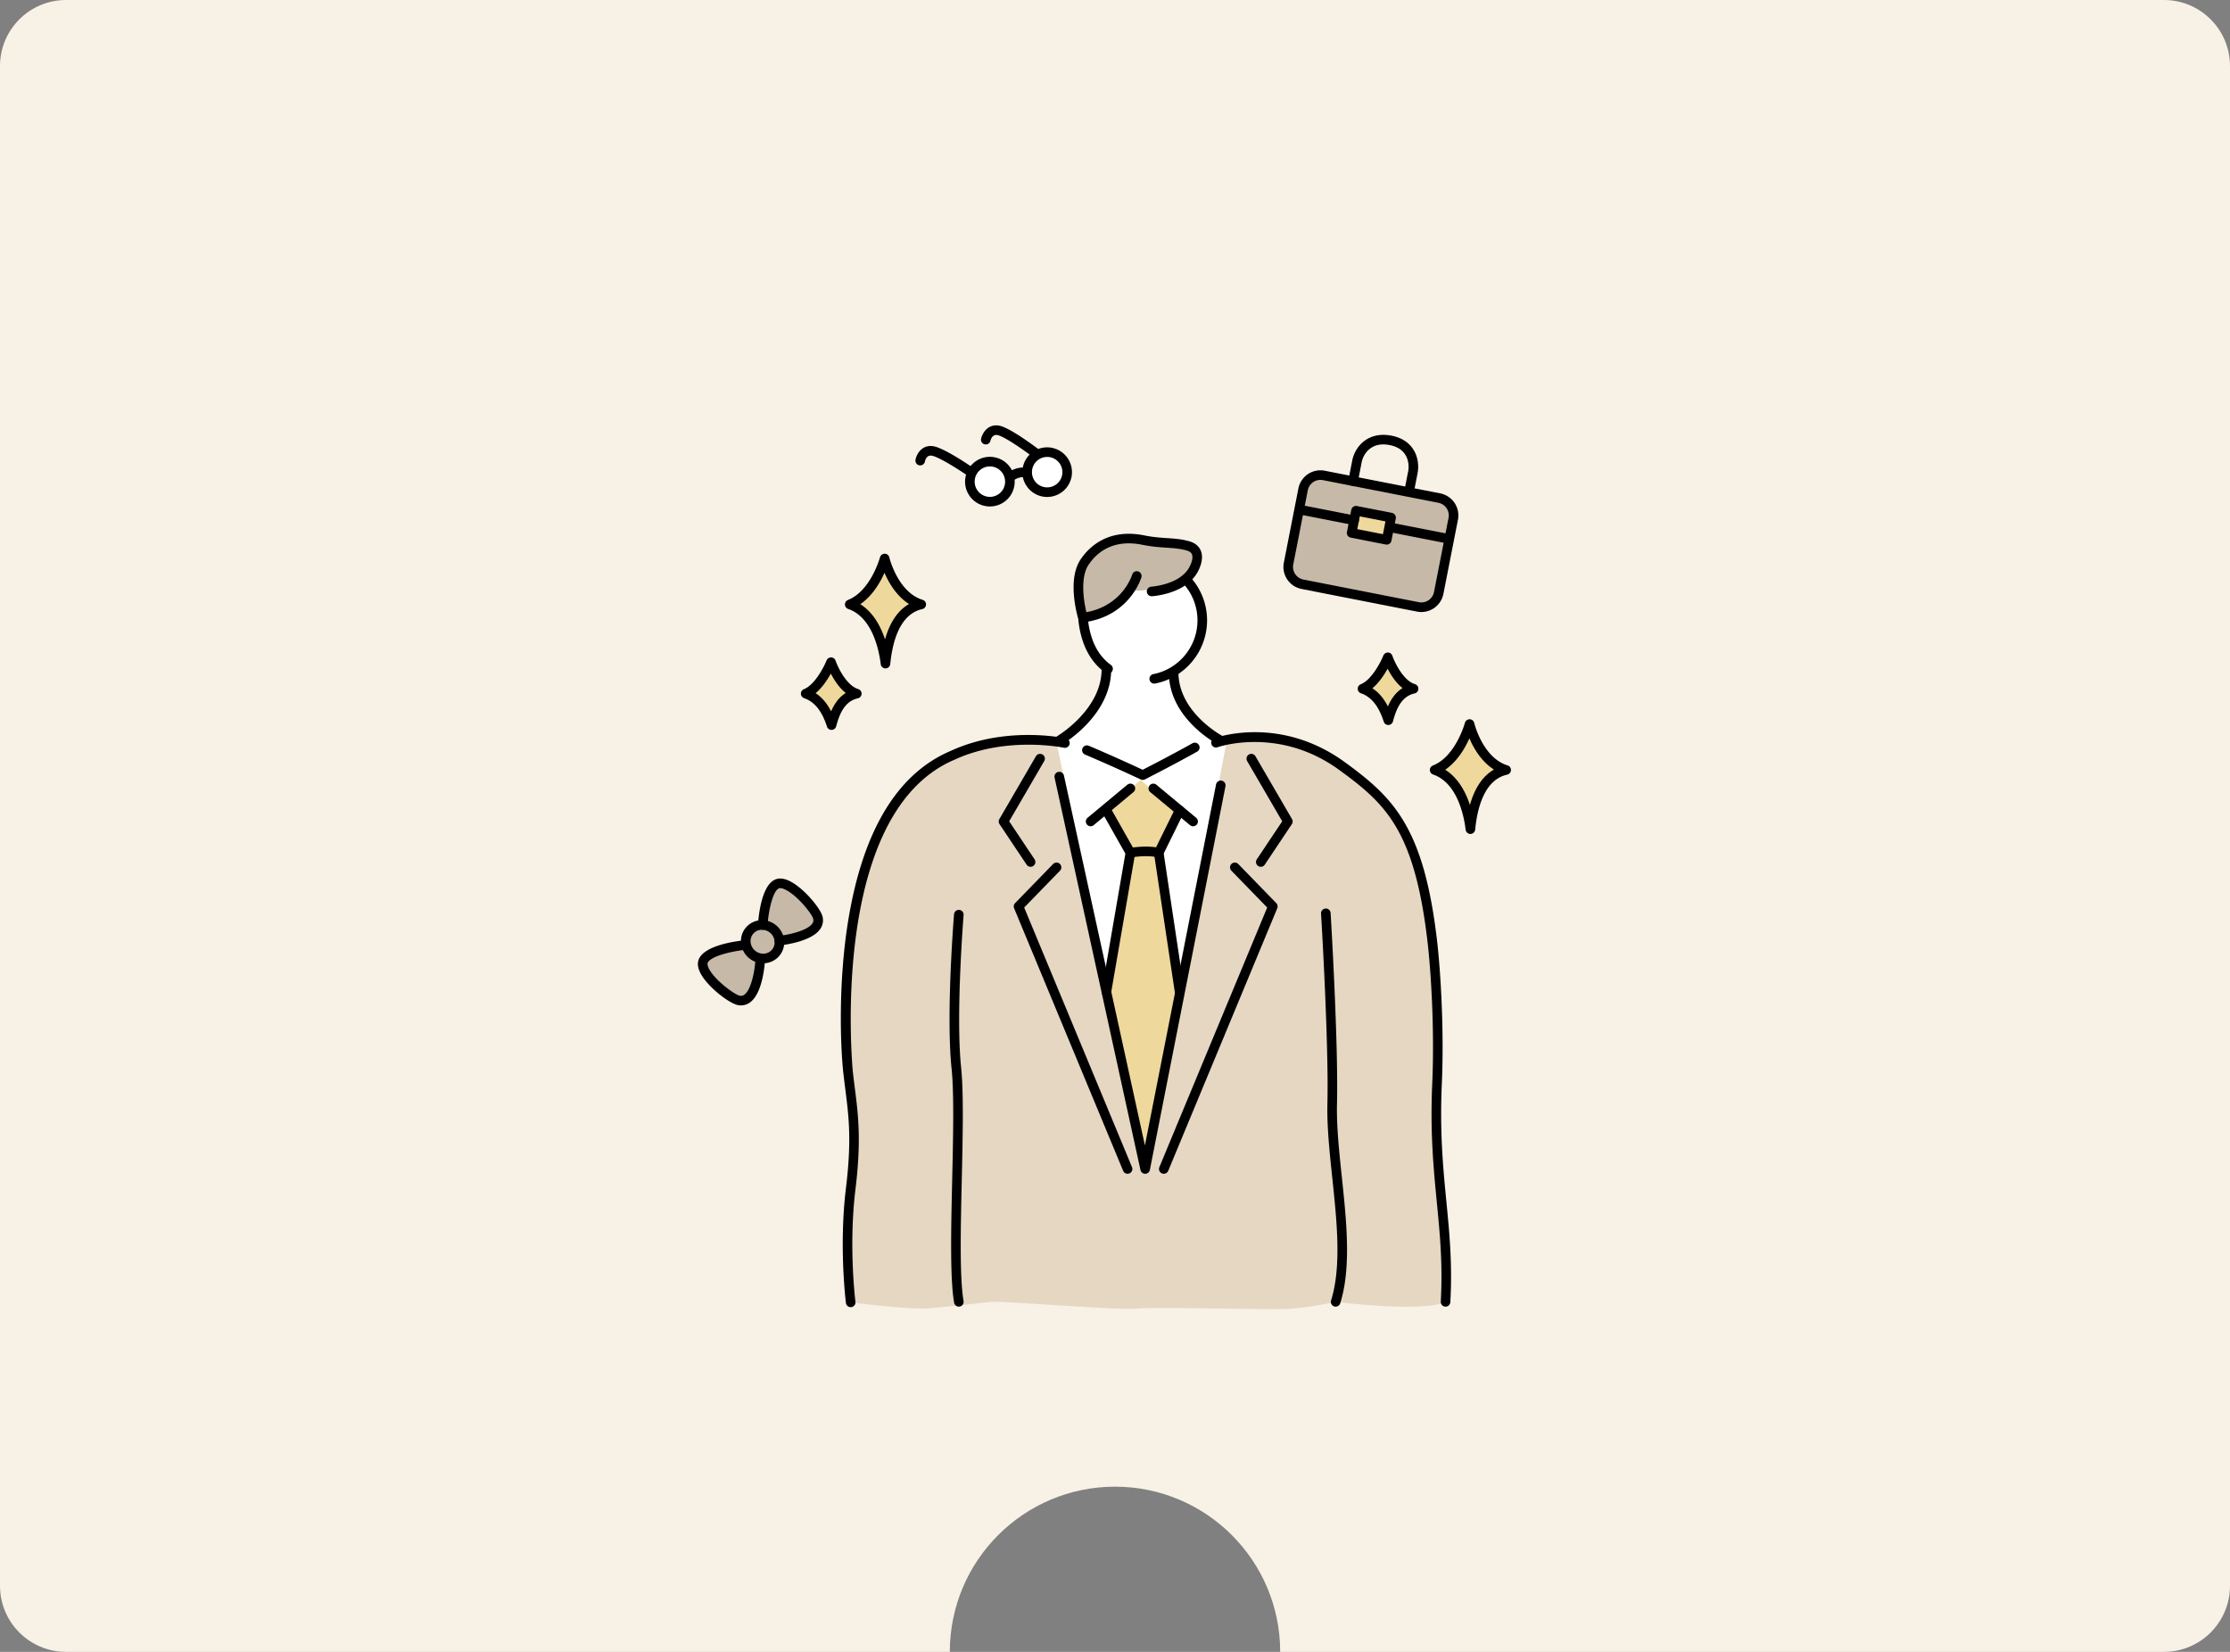
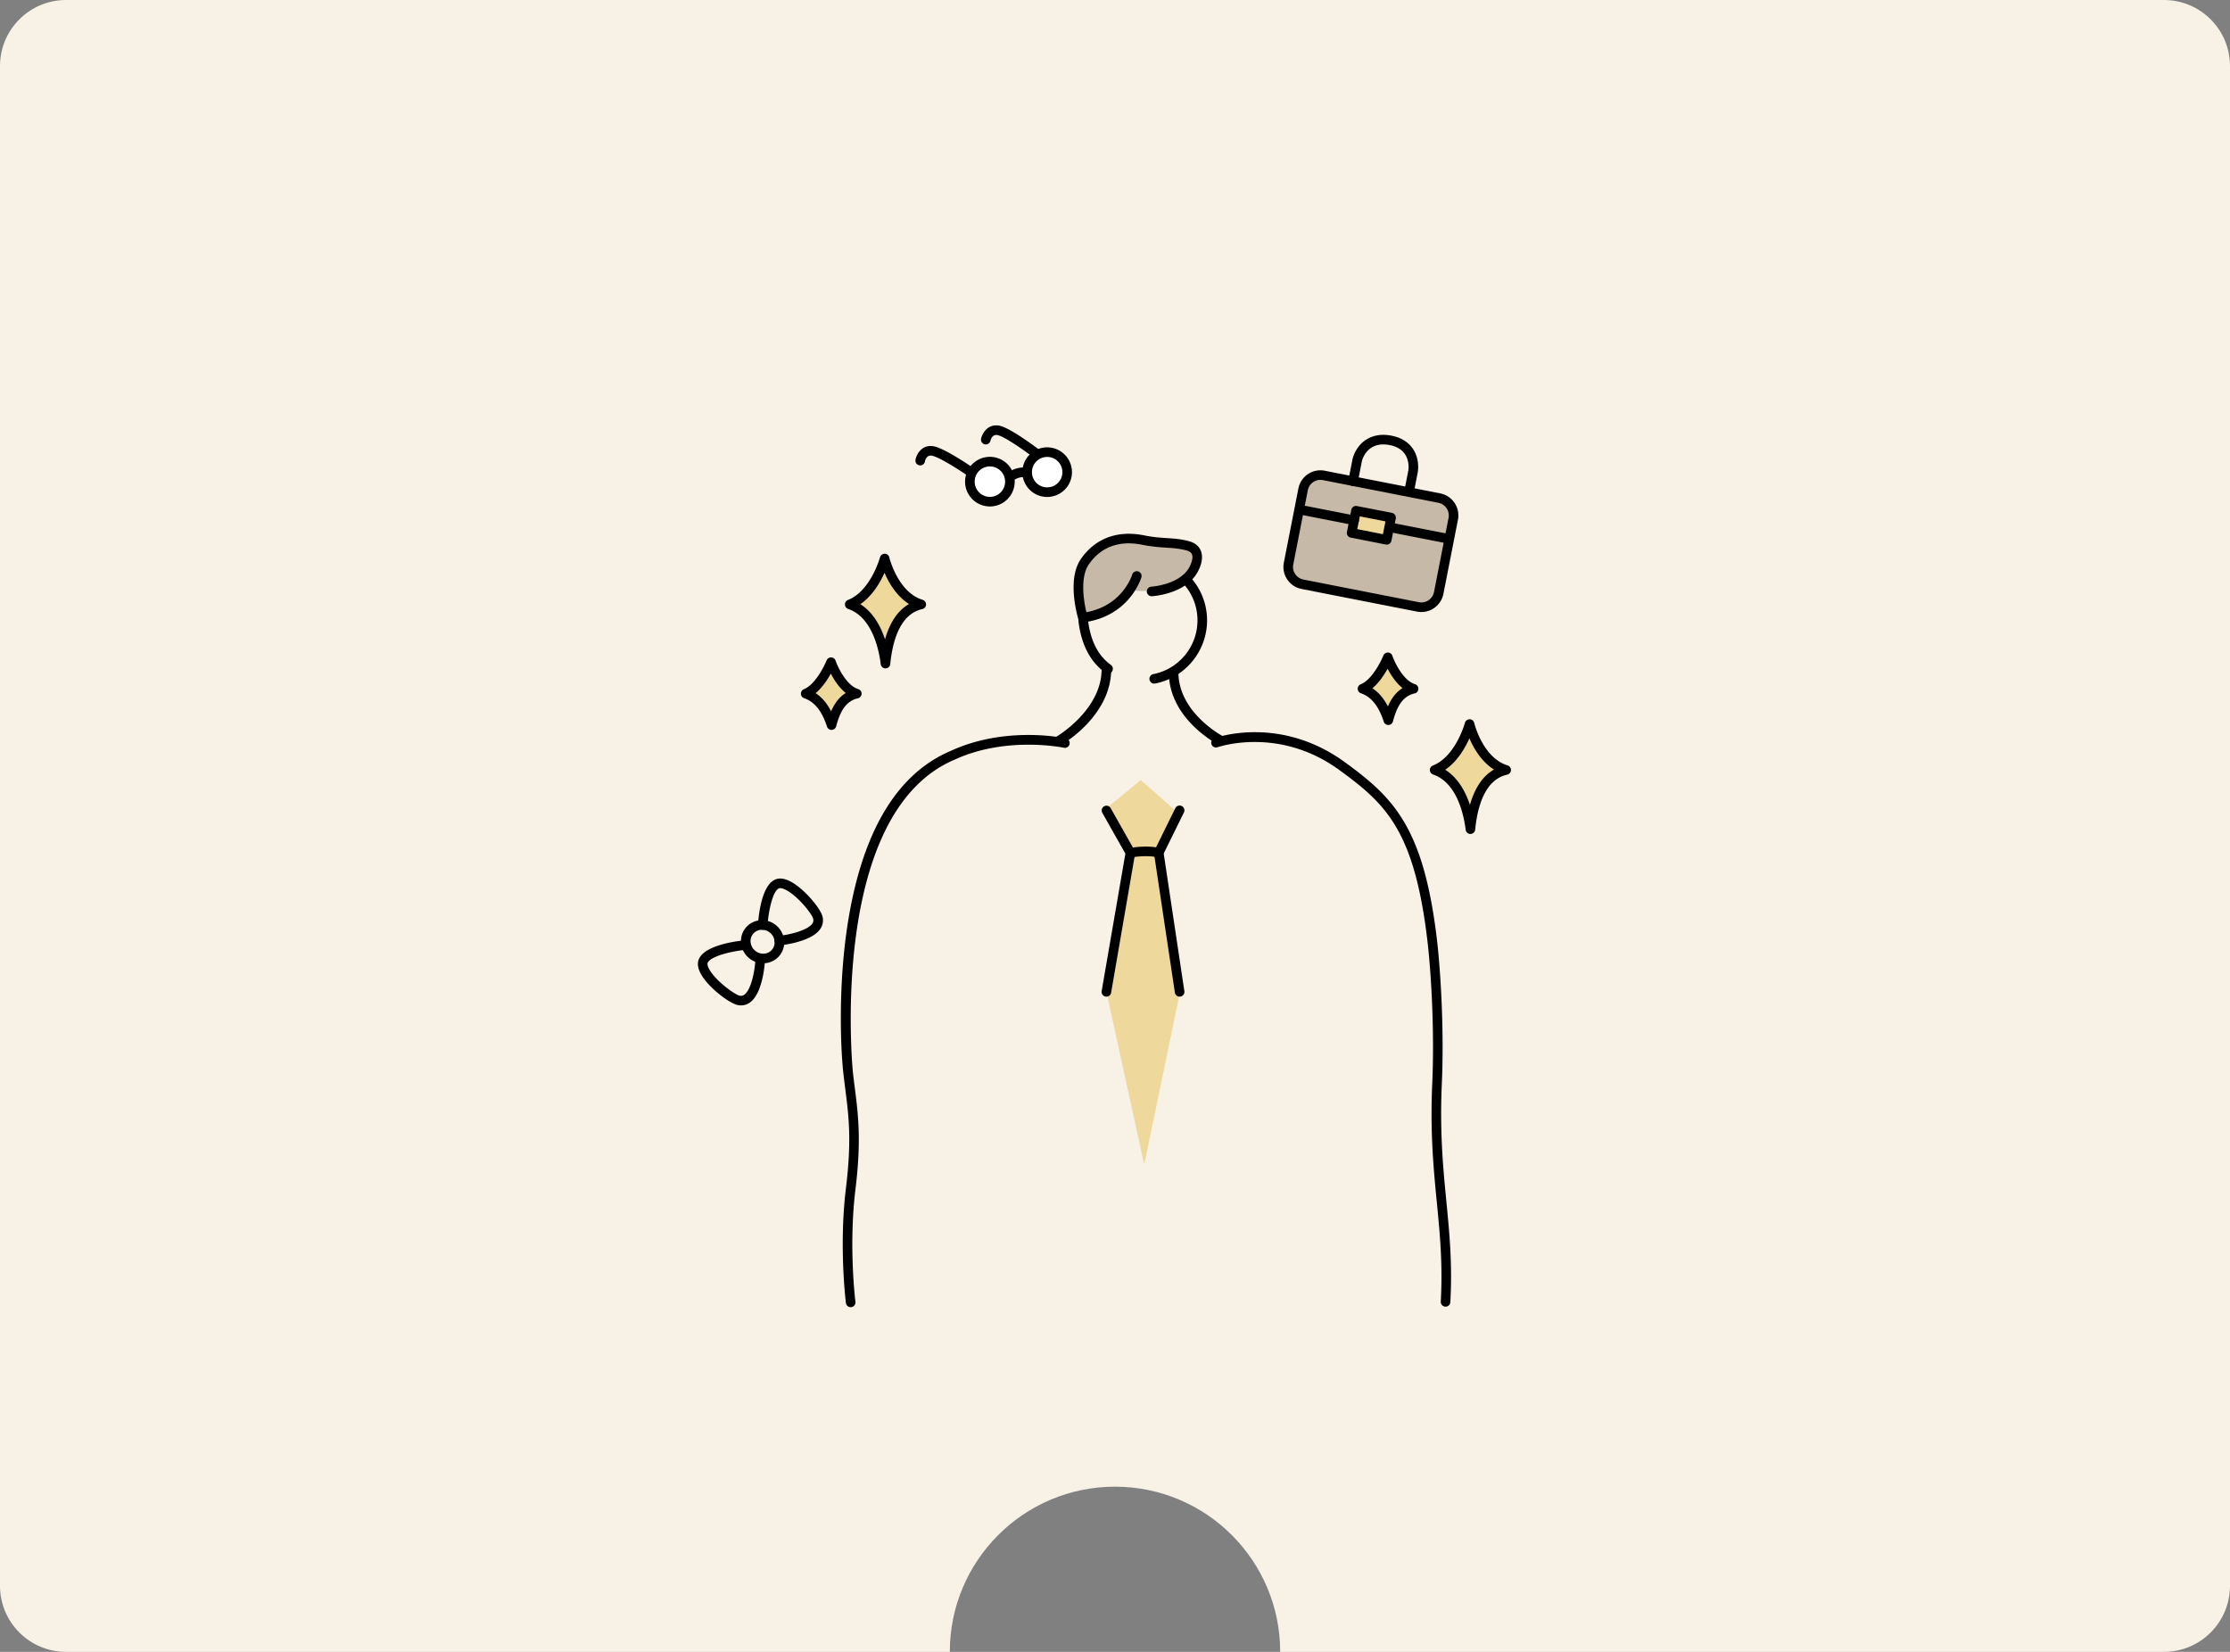
<svg xmlns="http://www.w3.org/2000/svg" width="540" height="400" fill="none">
  <rect width="100%" height="100%" fill="#808080" stroke="none" />
  <path fill-rule="evenodd" clip-rule="evenodd" d="M16 0C7.163 0 0 7.163 0 16v368c0 8.837 7.163 16 16 16h214c0-22.091 17.909-40 40-40s40 17.909 40 40h214c8.837 0 16-7.163 16-16V16c0-8.837-7.163-16-16-16H16z" fill="#F8F1E6" />
  <path d="M213.977 136.019s-3.258 8.959-8.211 10.34c4.196 2.852 7.644 5.473 8.211 13.99 1.376-4.963 3.647-13.605 8.269-14.295-4.797-2.891-6.107-4.768-8.269-10.035zm-13.251 24.67s3.257 7.17 6.25 7.278c-4.138 2.397-5.619 7.617-5.619 7.617s-2.633-6.845-6.253-7.617c3.685-1.829 5.622-7.278 5.622-7.278zm155.308 15.199s-3.258 8.959-8.212 10.34c4.197 2.853 7.645 5.473 8.212 13.99 1.376-4.962 3.646-13.605 8.269-14.295-4.797-2.891-6.107-4.767-8.269-10.035zm-20.232-16.555s3.257 7.169 6.25 7.277c-4.137 2.397-5.619 7.618-5.619 7.618s-2.633-6.845-6.253-7.618c3.685-1.828 5.622-7.277 5.622-7.277z" fill="#EFD89C" />
  <path d="M276.875 130.788c-4.296-.346-10.037-.608-12.935 3.665-2.898 4.274-3.314 10.792-1.731 15.098 4.535-1.187 9.044-2.612 11.274-6.626 4.889.57 12.173-.044 14.904-4.047 2.73-4.002 2.769-6.399-1.605-6.911-4.374-.512-9.907-1.179-9.907-1.179zm45.463-15.317c-3.22-.376-6.061-.668-6.999 4.113-.938 4.782-3.096 14.051-3.199 16.306-.103 2.255-.024 4.94 3.894 5.709 3.918.769 23.774 4.771 26.019 5.105 2.246.333 5.715.03 6.333-3.118.617-3.147 3.223-14.957 3.38-17.229.157-2.273-.041-5.121-3.942-5.886l-25.486-5z" fill="#C6B9A7" />
  <path d="M328.668 123.78l-1.369 5.27 8.272 1.515.544-4.88-7.447-1.905z" fill="#EFD89C" />
-   <path d="M255.793 179.592l11.978 59.926 5.956-32.437-5.812-11.333 8.323-6.848 9.082 7.99-4.571 9.277 4.9 34.01 11.47-61.023s-11.564-3.21-12.917-16.338c4.588-4.708 6.93-7.789 6.93-11.439 0-3.65-1.784-9.319-3.809-11.294-2.845 1.956-10.253 3.32-13.839 2.843-2.522 2.942-6.348 6.193-11.273 6.626.316 4.364 2.574 11.139 5.704 12.092-.228 4.64-2.557 12.663-12.122 17.948z" fill="#fff" />
-   <path d="M205.993 315.371s14.282 1.845 19.072 1.437c4.791-.408 12.129-1.296 14.983-1.566 2.854-.269 30.474 2.091 35.367 1.625 4.892-.467 31.671.376 36.788.061 5.117-.315 11.226-1.686 11.226-1.686s21.061 2.681 26.613 0c.166-7.159-.589-31.682-1.378-36.475-.796-5.009-.755-13.105-.639-17.48.116-4.375-.376-21.735-1.042-31.978-.665-10.243-4.376-27.446-12.915-36.169-8.539-8.722-18.773-14.182-25.383-14.65-6.61-.469-11.568.663-11.568.663l-19.814 103.914-21.511-103.476s-13.826-3.725-31.023 6.662c-17.198 10.387-19.671 45.111-19.835 52.812-.164 7.702 2.175 32.278 2.175 37.317 0 5.04-2.567 18.707-2.183 24.138.384 5.43 1.067 14.851 1.067 14.851z" fill="#E5D7C2" />
  <path d="M239.702 120.967a4.336 4.336 0 10.001-8.673 4.336 4.336 0 00-.001 8.673zm13.875-2.298a4.336 4.336 0 10.001-8.673 4.336 4.336 0 00-.001 8.673z" fill="#fff" />
  <path d="M267.914 195.746l5.811 11.333-5.955 32.437 9.304 42.508 8.936-43.139-5.263-32.719 4.571-9.278-9.081-7.99-8.323 6.848z" fill="#EFD89C" />
-   <path d="M184.708 223.986s-2.126-.128-3.368 1.586c-1.242 1.713-1.059 3.317-1.059 3.317s-6.47 1.43-8.16 2.102c-1.69.671-2.384 2.28-1.435 4.193.949 1.914 5.788 6.155 7.112 6.623 1.325.468 3.933-.002 4.683-2.077.751-2.076 2.031-7.338 2.031-7.338s4.189-.837 4.229-4.194c2.751-.894 7.263-1.94 8.284-3.196 1.021-1.256 1.088-3.351-.162-4.918-1.251-1.568-4.982-4.91-6.769-5.713-1.788-.802-3.431.188-4.124 2.786-.693 2.599-1.262 6.829-1.262 6.829z" fill="#C6B9A7" />
  <path d="M279.508 165.535a1.16 1.16 0 01-.223-2.3c6.193-1.214 10.688-6.684 10.688-13.006a13.2 13.2 0 00-3.659-9.144 1.16 1.16 0 111.68-1.601 15.508 15.508 0 014.3 10.745c0 7.429-5.282 13.857-12.562 15.285a1.23 1.23 0 01-.224.021zm-11.192-2.429c-.235 0-.472-.071-.676-.219-3.65-2.621-5.834-6.836-6.492-12.526a1.161 1.161 0 011.019-1.286 1.15 1.15 0 011.287 1.02c.58 5.013 2.443 8.683 5.54 10.908a1.16 1.16 0 01-.678 2.103z" fill="#000" />
-   <path d="M256.505 180.479a1.162 1.162 0 01-.585-2.164c.109-.063 10.833-6.429 10.833-16.24a1.16 1.16 0 112.321 0c0 11.158-11.498 17.963-11.987 18.247a1.162 1.162 0 01-.582.157zm39.105-.001c-.179 0-.36-.041-.53-.129-.492-.253-12.039-6.337-12.039-17.534a1.16 1.16 0 112.321 0c0 9.77 10.674 15.416 10.782 15.472a1.16 1.16 0 01-.534 2.191z" fill="#000" />
+   <path d="M256.505 180.479a1.162 1.162 0 01-.585-2.164c.109-.063 10.833-6.429 10.833-16.24a1.16 1.16 0 112.321 0c0 11.158-11.498 17.963-11.987 18.247zm39.105-.001c-.179 0-.36-.041-.53-.129-.492-.253-12.039-6.337-12.039-17.534a1.16 1.16 0 112.321 0c0 9.77 10.674 15.416 10.782 15.472a1.16 1.16 0 01-.534 2.191z" fill="#000" />
  <path d="M350.045 316.403c-.021 0-.043 0-.065-.002a1.16 1.16 0 01-1.094-1.223c.501-9.06-.203-16.297-.948-23.96-.811-8.343-1.65-16.969-1.113-28.953.555-12.329-.237-26.651-1.207-34.741-3.187-26.613-10.159-32.935-21.273-41.046-14.652-10.694-29.345-5.592-29.49-5.538a1.16 1.16 0 01-.79-2.182c.643-.234 15.967-5.6 31.649 5.845 11.66 8.51 18.974 15.627 22.21 42.644.98 8.182 1.78 22.663 1.22 35.122-.53 11.819.301 20.362 1.104 28.625.754 7.752 1.466 15.076.954 24.313a1.16 1.16 0 01-1.157 1.096zm-87.836-165.691c-.516 0-.978-.344-1.117-.854-.794-2.888-2.324-10.071.585-14.4 1.971-2.932 6.594-7.582 15.427-5.808 2.15.433 3.852.546 5.498.655 1.785.119 3.471.231 5.355.756 1.786.499 2.531 1.55 2.841 2.344.894 2.289-.714 5.002-.901 5.303-2.985 5.159-10.643 5.651-10.967 5.67a1.174 1.174 0 01-1.225-1.092 1.164 1.164 0 011.092-1.226c.067-.004 6.737-.446 9.109-4.543.328-.541 1.134-2.241.729-3.27-.064-.163-.26-.659-1.302-.949-1.653-.462-3.15-.561-4.884-.676-1.641-.109-3.502-.233-5.803-.696-7.13-1.438-11.03 1.831-13.042 4.826-1.786 2.658-1.48 7.502-.531 11.491 8.689-1.605 10.994-8.787 11.091-9.103a1.16 1.16 0 012.222.672c-.116.387-2.974 9.484-14.03 10.891a1.196 1.196 0 01-.147.009zm-56.215 165.82a1.162 1.162 0 01-1.151-1.013c-.017-.135-1.72-13.694 0-27.772 1.421-11.635.698-17.324-.139-23.912a242.977 242.977 0 01-.489-4.011c-.685-6.17-1.311-21.887 1.232-37.21 3.591-21.637 11.931-35.36 24.788-40.79 13.226-6.101 27.285-3.155 27.879-3.027.625.136 1.023.754.888 1.38a1.166 1.166 0 01-1.379.889c-.137-.029-13.912-2.9-26.451 2.882-30.718 12.974-24.718 74.997-24.649 75.62.153 1.384.319 2.692.483 3.975.821 6.461 1.598 12.563.14 24.485-1.683 13.78-.017 27.063 0 27.195a1.16 1.16 0 01-1.152 1.309z" fill="#000" />
-   <path d="M232.182 316.403a1.16 1.16 0 01-1.142-.965c-1.015-5.908-.735-18.054-.465-29.801.236-10.254.479-20.856-.151-26.932-1.352-13.063.522-36.332.602-37.316a1.17 1.17 0 011.251-1.062 1.16 1.16 0 011.063 1.251c-.02.239-1.936 24.04-.606 36.888.644 6.221.399 16.899.161 27.225-.267 11.636-.544 23.668.432 29.355a1.16 1.16 0 01-1.145 1.357zm91.25 0a1.161 1.161 0 01-1.108-1.507c2.556-8.177 1.41-19.053.302-29.571-.68-6.456-1.324-12.553-1.19-18.162.351-14.72-1.52-45.623-1.539-45.933a1.16 1.16 0 112.316-.142c.02.312 1.897 31.312 1.544 46.131-.13 5.458.504 11.484 1.178 17.863 1.133 10.753 2.305 21.872-.396 30.507a1.16 1.16 0 01-1.107.814zm-46.129-32.176a1.16 1.16 0 01-1.134-.912l-20.798-95.014a1.16 1.16 0 112.267-.496l19.605 89.562 17.228-87.414a1.16 1.16 0 112.278.449l-18.307 92.889c-.107.539-.577.93-1.127.936h-.012z" fill="#000" />
-   <path d="M264.101 200.079a1.161 1.161 0 01-.744-2.053l9.626-8.002a1.16 1.16 0 011.634.151 1.16 1.16 0 01-.149 1.634l-9.626 8.002c-.217.18-.48.268-.741.268zm24.808.003c-.26 0-.523-.088-.741-.268l-9.627-8.001a1.16 1.16 0 011.485-1.785l9.627 8.001a1.16 1.16 0 01-.744 2.053zm-12.187-11.228a1.15 1.15 0 01-.493-.11 425.78 425.78 0 00-13.529-6.042 1.162 1.162 0 01.902-2.139c.063.027 6.226 2.629 13.099 5.839 6.809-3.474 12.002-6.388 12.054-6.417a1.16 1.16 0 111.138 2.023c-.056.031-5.543 3.111-12.645 6.72a1.164 1.164 0 01-.526.126zm-27.162 21.038c-.375 0-.743-.181-.966-.516l-6.554-9.81a1.158 1.158 0 01-.039-1.228l8.853-15.215a1.16 1.16 0 112.006 1.168l-8.488 14.588 6.151 9.207a1.16 1.16 0 01-.963 1.806zm23.485 74.336c-.454 0-.886-.27-1.072-.716l-26.402-63.569a1.16 1.16 0 01.241-1.255l9.236-9.501a1.162 1.162 0 011.664 1.619l-8.704 8.952 26.109 62.863a1.16 1.16 0 01-1.072 1.607zm32.259-74.336a1.16 1.16 0 01-.964-1.806l6.151-9.207-8.488-14.588a1.16 1.16 0 112.006-1.168l8.853 15.214c.223.384.209.86-.039 1.229l-6.554 9.81c-.223.335-.59.516-.965.516zm-23.487 74.336a1.16 1.16 0 01-1.072-1.607l26.11-62.863-8.705-8.952a1.162 1.162 0 011.664-1.619l9.237 9.501c.324.333.418.827.24 1.255l-26.401 63.569a1.165 1.165 0 01-1.073.716z" fill="#000" />
  <path d="M267.918 241.336a1.161 1.161 0 01-1.145-1.358l5.74-33.269-5.606-9.918a1.161 1.161 0 012.019-1.143l5.811 10.279c.133.233.179.505.134.768l-5.811 33.677a1.16 1.16 0 01-1.142.964zm17.729.001c-.566 0-1.06-.413-1.147-.989l-5.057-33.689a1.157 1.157 0 01.106-.685l5.057-10.267a1.162 1.162 0 011.554-.528c.576.283.813.979.529 1.554l-4.897 9.941 5.004 33.33a1.16 1.16 0 01-1.149 1.333z" fill="#000" />
  <path d="M273.725 207.659a1.162 1.162 0 01-.222-2.3c.165-.032 4.071-.777 7.354-.002a1.16 1.16 0 11-.532 2.258c-2.793-.659-6.345.015-6.379.022a1.112 1.112 0 01-.221.022zm-59.301-45.808a1.159 1.159 0 01-1.151-1.02c-.41-3.346-1.996-11.348-7.884-13.374a1.16 1.16 0 01-.05-2.176c5.518-2.185 7.737-10.261 7.76-10.343.137-.512.633-.858 1.138-.86.532.008.991.377 1.113.894.019.084 2.056 8.438 8.072 10.278.504.154.841.629.819 1.156-.02.527-.394.974-.91 1.087-5.451 1.202-7.225 7.901-7.752 13.31a1.162 1.162 0 01-1.14 1.048h-.015zm-6.103-15.548c3.129 1.964 4.941 5.363 5.987 8.517 1.17-4.13 3.133-7.019 5.82-8.557-3.053-1.933-4.911-5.15-5.945-7.566-1.069 2.399-2.939 5.61-5.862 7.606zm147.742 55.637c-.586 0-1.08-.437-1.152-1.02-.41-3.346-1.999-11.348-7.883-13.374a1.161 1.161 0 01-.05-2.176c5.518-2.184 7.736-10.261 7.759-10.342.137-.514.615-.849 1.138-.861.531.008.99.376 1.113.894.019.084 2.055 8.438 8.071 10.278a1.16 1.16 0 01-.089 2.243c-5.454 1.202-7.226 7.901-7.752 13.309a1.162 1.162 0 01-1.141 1.049h-.014zm-6.103-15.548c3.128 1.964 4.939 5.363 5.986 8.517 1.17-4.129 3.133-7.019 5.82-8.557-3.053-1.933-4.911-5.15-5.945-7.566-1.07 2.399-2.938 5.611-5.861 7.606zm-13.776-10.834a1.16 1.16 0 01-1.105-.806c-1.208-3.762-3.016-6.011-5.526-6.875a1.162 1.162 0 01-.05-2.176c2.627-1.04 4.847-5.383 5.481-6.969.18-.45.644-.719 1.105-.729.484.011.911.322 1.07.78.562 1.622 2.643 6.019 5.481 6.887a1.16 1.16 0 01-.09 2.243c-3.212.708-4.454 3.827-5.245 6.784a1.159 1.159 0 01-1.092.86l-.029.001zm-3.861-8.895c1.516.986 2.763 2.446 3.76 4.404.755-1.751 1.847-3.391 3.543-4.447-1.63-1.3-2.837-3.193-3.613-4.696-.828 1.504-2.088 3.416-3.69 4.739zm-130.965 10.081c-.503 0-.95-.325-1.105-.806-1.209-3.762-3.018-6.01-5.526-6.875a1.158 1.158 0 01-.05-2.176c2.626-1.04 4.846-5.383 5.481-6.968.18-.45.646-.73 1.105-.73.484.012.911.323 1.07.78.562 1.621 2.644 6.02 5.482 6.888.504.154.841.629.819 1.156-.02.527-.394.973-.91 1.087-3.212.707-4.454 3.826-5.245 6.783a1.16 1.16 0 01-1.093.86l-.028.001zm-3.861-8.895c1.515.987 2.762 2.447 3.759 4.405.756-1.751 1.846-3.391 3.544-4.447-1.631-1.301-2.837-3.194-3.613-4.697-.83 1.504-2.089 3.417-3.69 4.739zm42.219-45.21c-.376 0-.756-.035-1.133-.107a5.968 5.968 0 01-3.844-2.521 5.966 5.966 0 01-.937-4.501 5.965 5.965 0 012.522-3.845 5.975 5.975 0 014.501-.936 5.968 5.968 0 013.844 2.521 5.966 5.966 0 01.936 4.501 5.96 5.96 0 01-2.521 3.845 5.959 5.959 0 01-3.368 1.043zm-.02-9.695c-.732 0-1.447.219-2.066.64a3.654 3.654 0 00-1.547 2.359 3.69 3.69 0 002.933 4.309 3.663 3.663 0 002.762-.574 3.663 3.663 0 001.547-2.359 3.689 3.689 0 00-3.629-4.375zm13.881 7.397c-.37 0-.745-.035-1.123-.107a5.96 5.96 0 01-3.844-2.521 5.96 5.96 0 01-.936-4.501 5.965 5.965 0 012.521-3.845 5.97 5.97 0 014.501-.935 6.012 6.012 0 014.78 7.022 6.017 6.017 0 01-5.899 4.887zm-.01-9.695c-.732 0-1.447.219-2.066.64a3.663 3.663 0 00-1.547 2.359c-.184.967.02 1.948.575 2.762a3.658 3.658 0 002.358 1.547 3.692 3.692 0 004.309-2.932 3.69 3.69 0 00-3.629-4.376z" fill="#000" />
  <path d="M235.196 115.548c-.228 0-.459-.067-.661-.207-2.602-1.807-7.326-4.762-8.92-5.002-1.328-.201-1.617 1.276-1.647 1.445a1.161 1.161 0 01-2.283-.416c.282-1.551 1.646-3.713 4.274-3.324 2.649.397 9.166 4.88 9.9 5.39a1.16 1.16 0 01-.663 2.114zm15.746-4.562a1.16 1.16 0 01-.703-.237c-2.519-1.921-7.106-5.084-8.689-5.394-1.223-.243-1.618.995-1.712 1.378a1.163 1.163 0 01-1.395.858 1.157 1.157 0 01-.865-1.384c.352-1.537 1.816-3.635 4.418-3.13 2.63.515 8.94 5.284 9.651 5.826a1.161 1.161 0 01-.705 2.083zm-6.051 5.476c-.351 0-.698-.158-.925-.459a1.155 1.155 0 01.213-1.617c.085-.064 2.075-1.573 4.661-1.074a1.16 1.16 0 01.92 1.359 1.154 1.154 0 01-1.36.92c-1.531-.297-2.8.63-2.813.639a1.157 1.157 0 01-.696.232zm-60.08 116.792c-1.293 0-2.54-.47-3.534-1.338a5.35 5.35 0 01-1.829-3.581 5.032 5.032 0 011.224-3.785c1.868-2.139 5.178-2.313 7.38-.391a5.35 5.35 0 011.829 3.581 5.028 5.028 0 01-1.224 3.785 5.034 5.034 0 01-3.586 1.722 4.513 4.513 0 01-.26.007zm-.297-8.11a2.76 2.76 0 00-2.095.933 2.736 2.736 0 00-.659 2.058 3.034 3.034 0 001.045 2.032c.606.53 1.374.8 2.153.762a2.742 2.742 0 001.952-.93 2.74 2.74 0 00.659-2.059 3.034 3.034 0 00-1.045-2.032 3.054 3.054 0 00-2.01-.764z" fill="#000" />
  <path d="M188.72 228.931a1.16 1.16 0 01-.117-2.315c2.511-.258 6.927-1.291 8.096-2.962.261-.374.326-.736.215-1.178-.301-1.188-3.75-5.569-6.701-7.034-.689-.343-1.267-.465-1.581-.33-1.563.661-2.574 5.727-2.765 8.942a1.155 1.155 0 01-1.226 1.09 1.159 1.159 0 01-1.09-1.226c.092-1.572.726-9.483 4.176-10.944.98-.413 2.164-.284 3.518.389 3.394 1.685 7.415 6.558 7.919 8.542a3.663 3.663 0 01-.563 3.08c-2.157 3.083-8.99 3.861-9.762 3.939a.973.973 0 01-.119.007zm-9.281 14.526c-.264 0-.532-.028-.803-.084-2.022-.418-7.09-4.223-8.917-7.537-.724-1.312-.902-2.479-.53-3.47 1.316-3.499 9.216-4.473 10.786-4.632.677-.071 1.208.4 1.273 1.036.064.638-.4 1.207-1.037 1.272-3.217.329-8.253 1.555-8.85 3.141-.116.312.025.871.39 1.533 1.555 2.82 6.176 6.141 7.355 6.384.453.094.819.011 1.186-.272 1.624-1.246 2.463-5.678 2.61-8.179a1.148 1.148 0 011.227-1.09 1.16 1.16 0 011.09 1.226c-.045.771-.528 7.595-3.515 9.885a3.668 3.668 0 01-2.265.787zm164.748-95.255a5.44 5.44 0 01-1.048-.102l-27.96-5.485a5.407 5.407 0 01-3.468-2.304 5.41 5.41 0 01-.823-4.08l3.523-17.955a5.441 5.441 0 016.384-4.29l27.96 5.485a5.445 5.445 0 014.291 6.384l-3.523 17.955a5.45 5.45 0 01-5.336 4.392zm-24.441-31.997a3.122 3.122 0 00-3.057 2.518l-3.523 17.954c-.16.818.007 1.648.472 2.339a3.096 3.096 0 001.987 1.321l27.961 5.485a3.117 3.117 0 003.659-2.459l3.523-17.955a3.121 3.121 0 00-2.46-3.659l-27.96-5.485a3.094 3.094 0 00-.602-.059z" fill="#000" />
  <path d="M327.908 127.148c-.074 0-.15-.007-.224-.022l-12.846-2.52a1.161 1.161 0 01.447-2.278l12.845 2.52a1.161 1.161 0 01-.222 2.3zm22.035 4.323c-.073 0-.149-.006-.224-.021l-12.846-2.52a1.16 1.16 0 11.447-2.278l12.845 2.52a1.16 1.16 0 01-.222 2.299z" fill="#000" />
  <path d="M335.797 131.877c-.075 0-.15-.007-.224-.021l-8.491-1.667a1.16 1.16 0 01-.916-1.362l1.056-5.378a1.159 1.159 0 011.362-.916l8.491 1.665a1.165 1.165 0 01.916 1.363l-1.055 5.379a1.16 1.16 0 01-1.139.937zm-7.129-3.742l6.213 1.219.609-3.101-6.214-1.219-.608 3.101zm13.657-8.744l-2.278-.446.954-4.865c.174-.889.147-2.278-.451-3.515-.711-1.465-2.062-2.403-4.018-2.786-2.004-.395-3.661-.063-4.926.981-1.383 1.141-1.773 2.67-1.86 3.111l-.954 4.865a1.16 1.16 0 01-2.278-.446l.954-4.866c.331-1.688 1.326-3.353 2.66-4.454 1.257-1.036 3.464-2.131 6.85-1.469 3.376.662 4.942 2.569 5.661 4.052 1.067 2.204.759 4.364.64 4.974l-.954 4.864z" fill="#000" />
</svg>